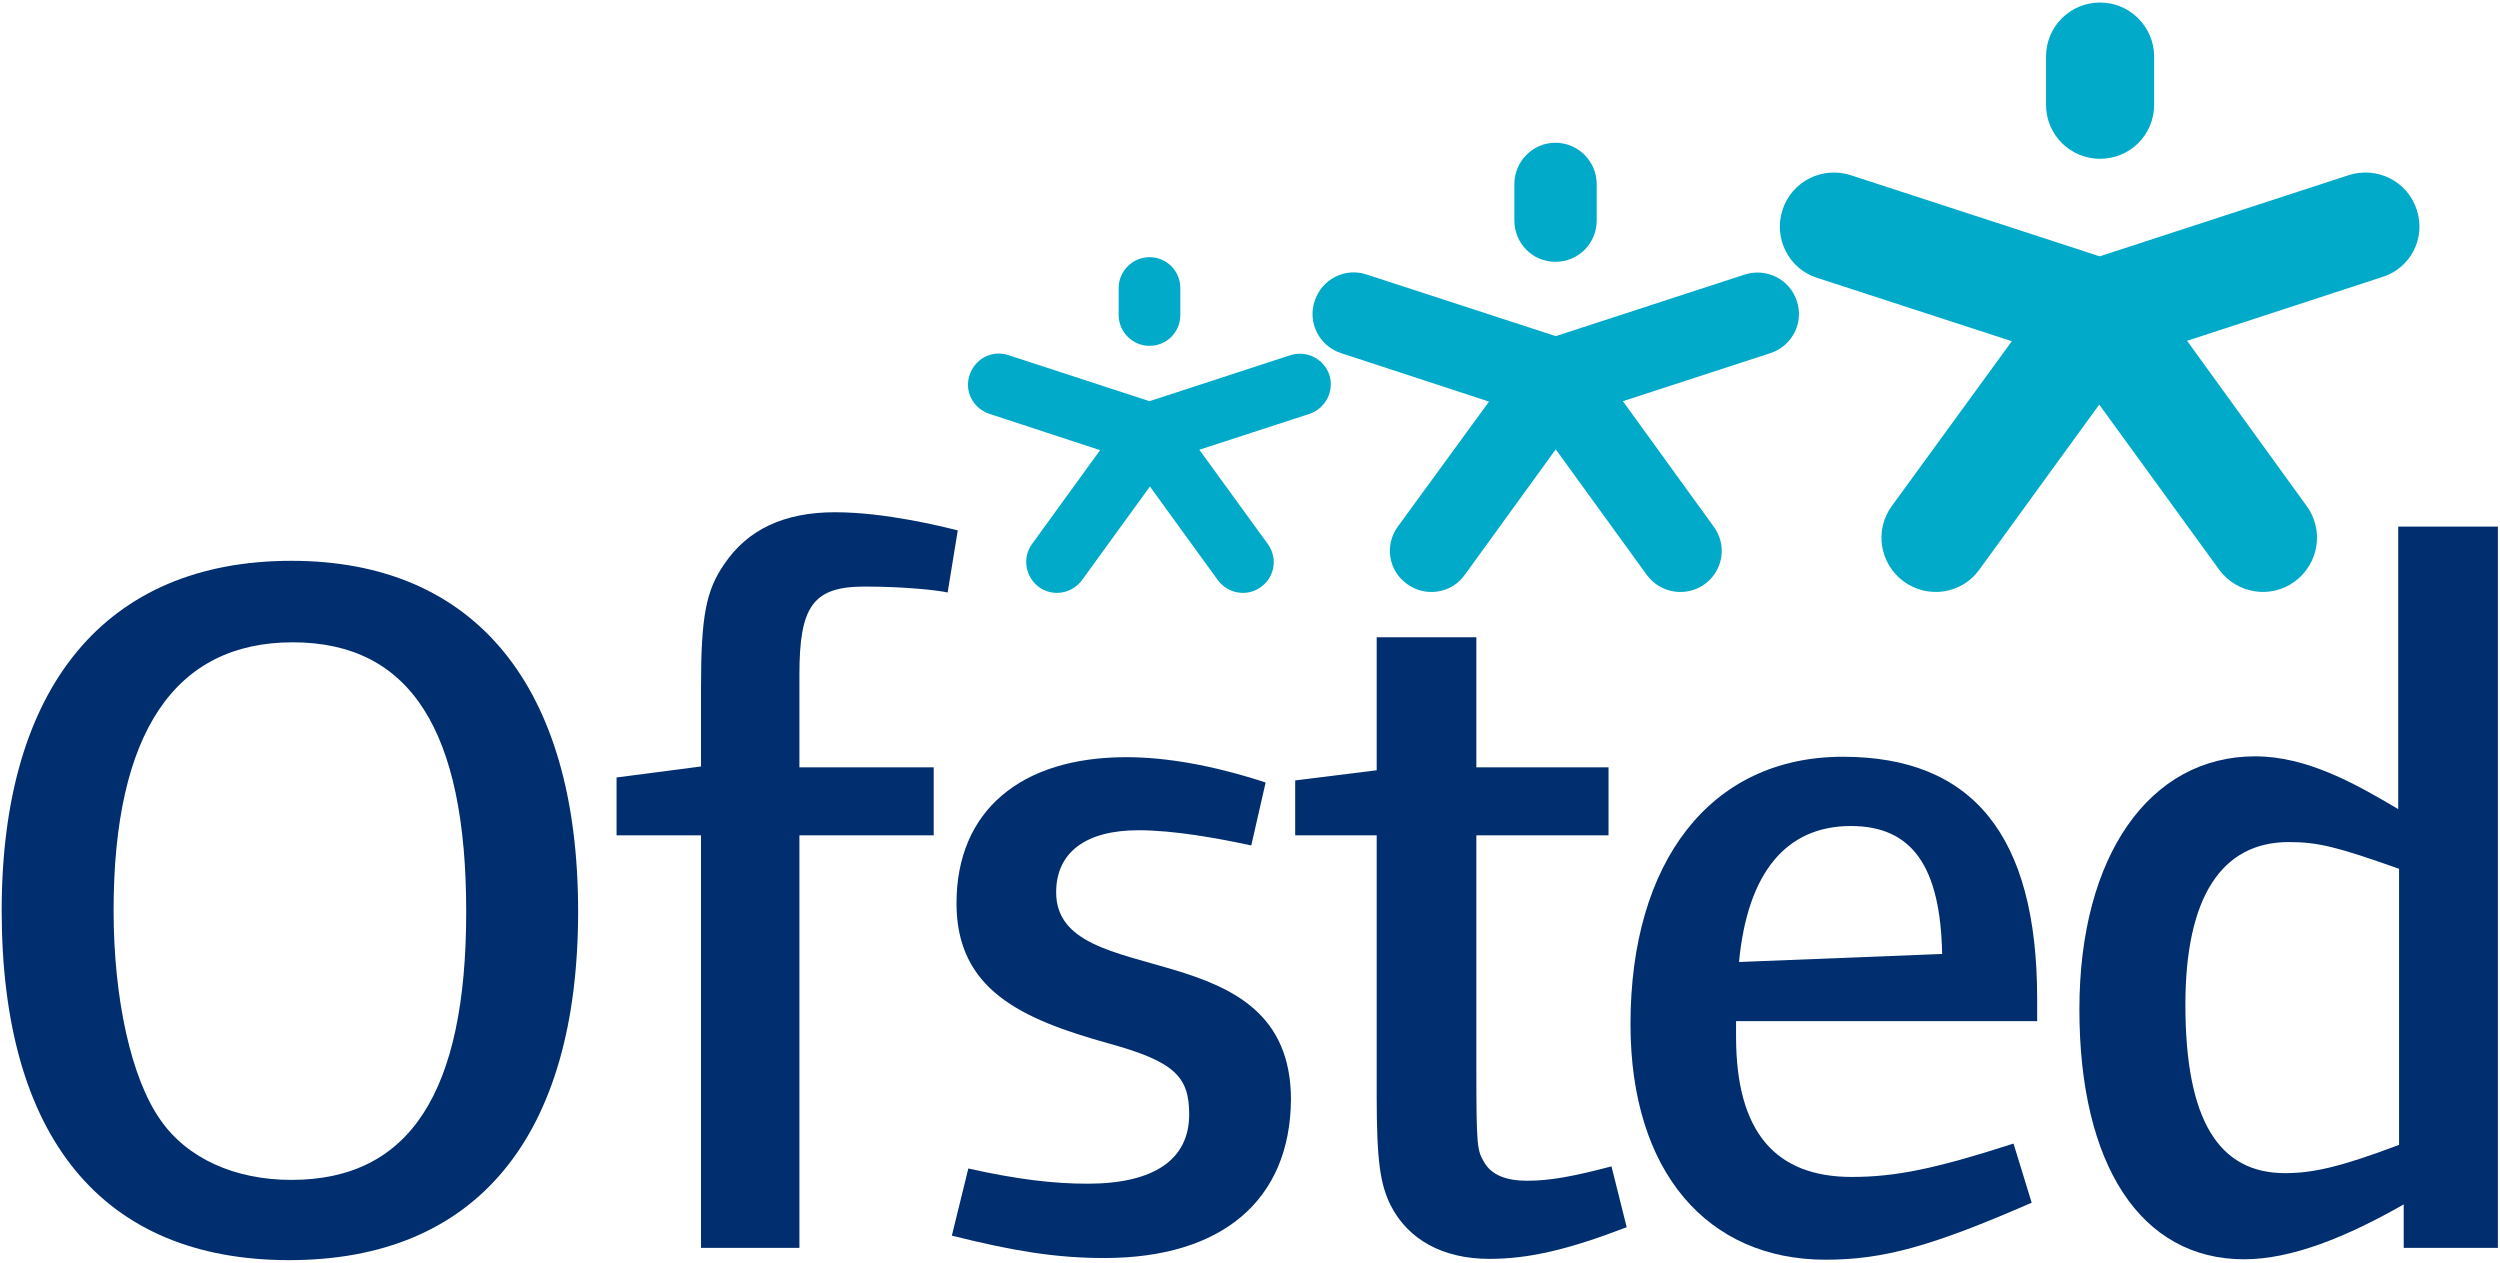
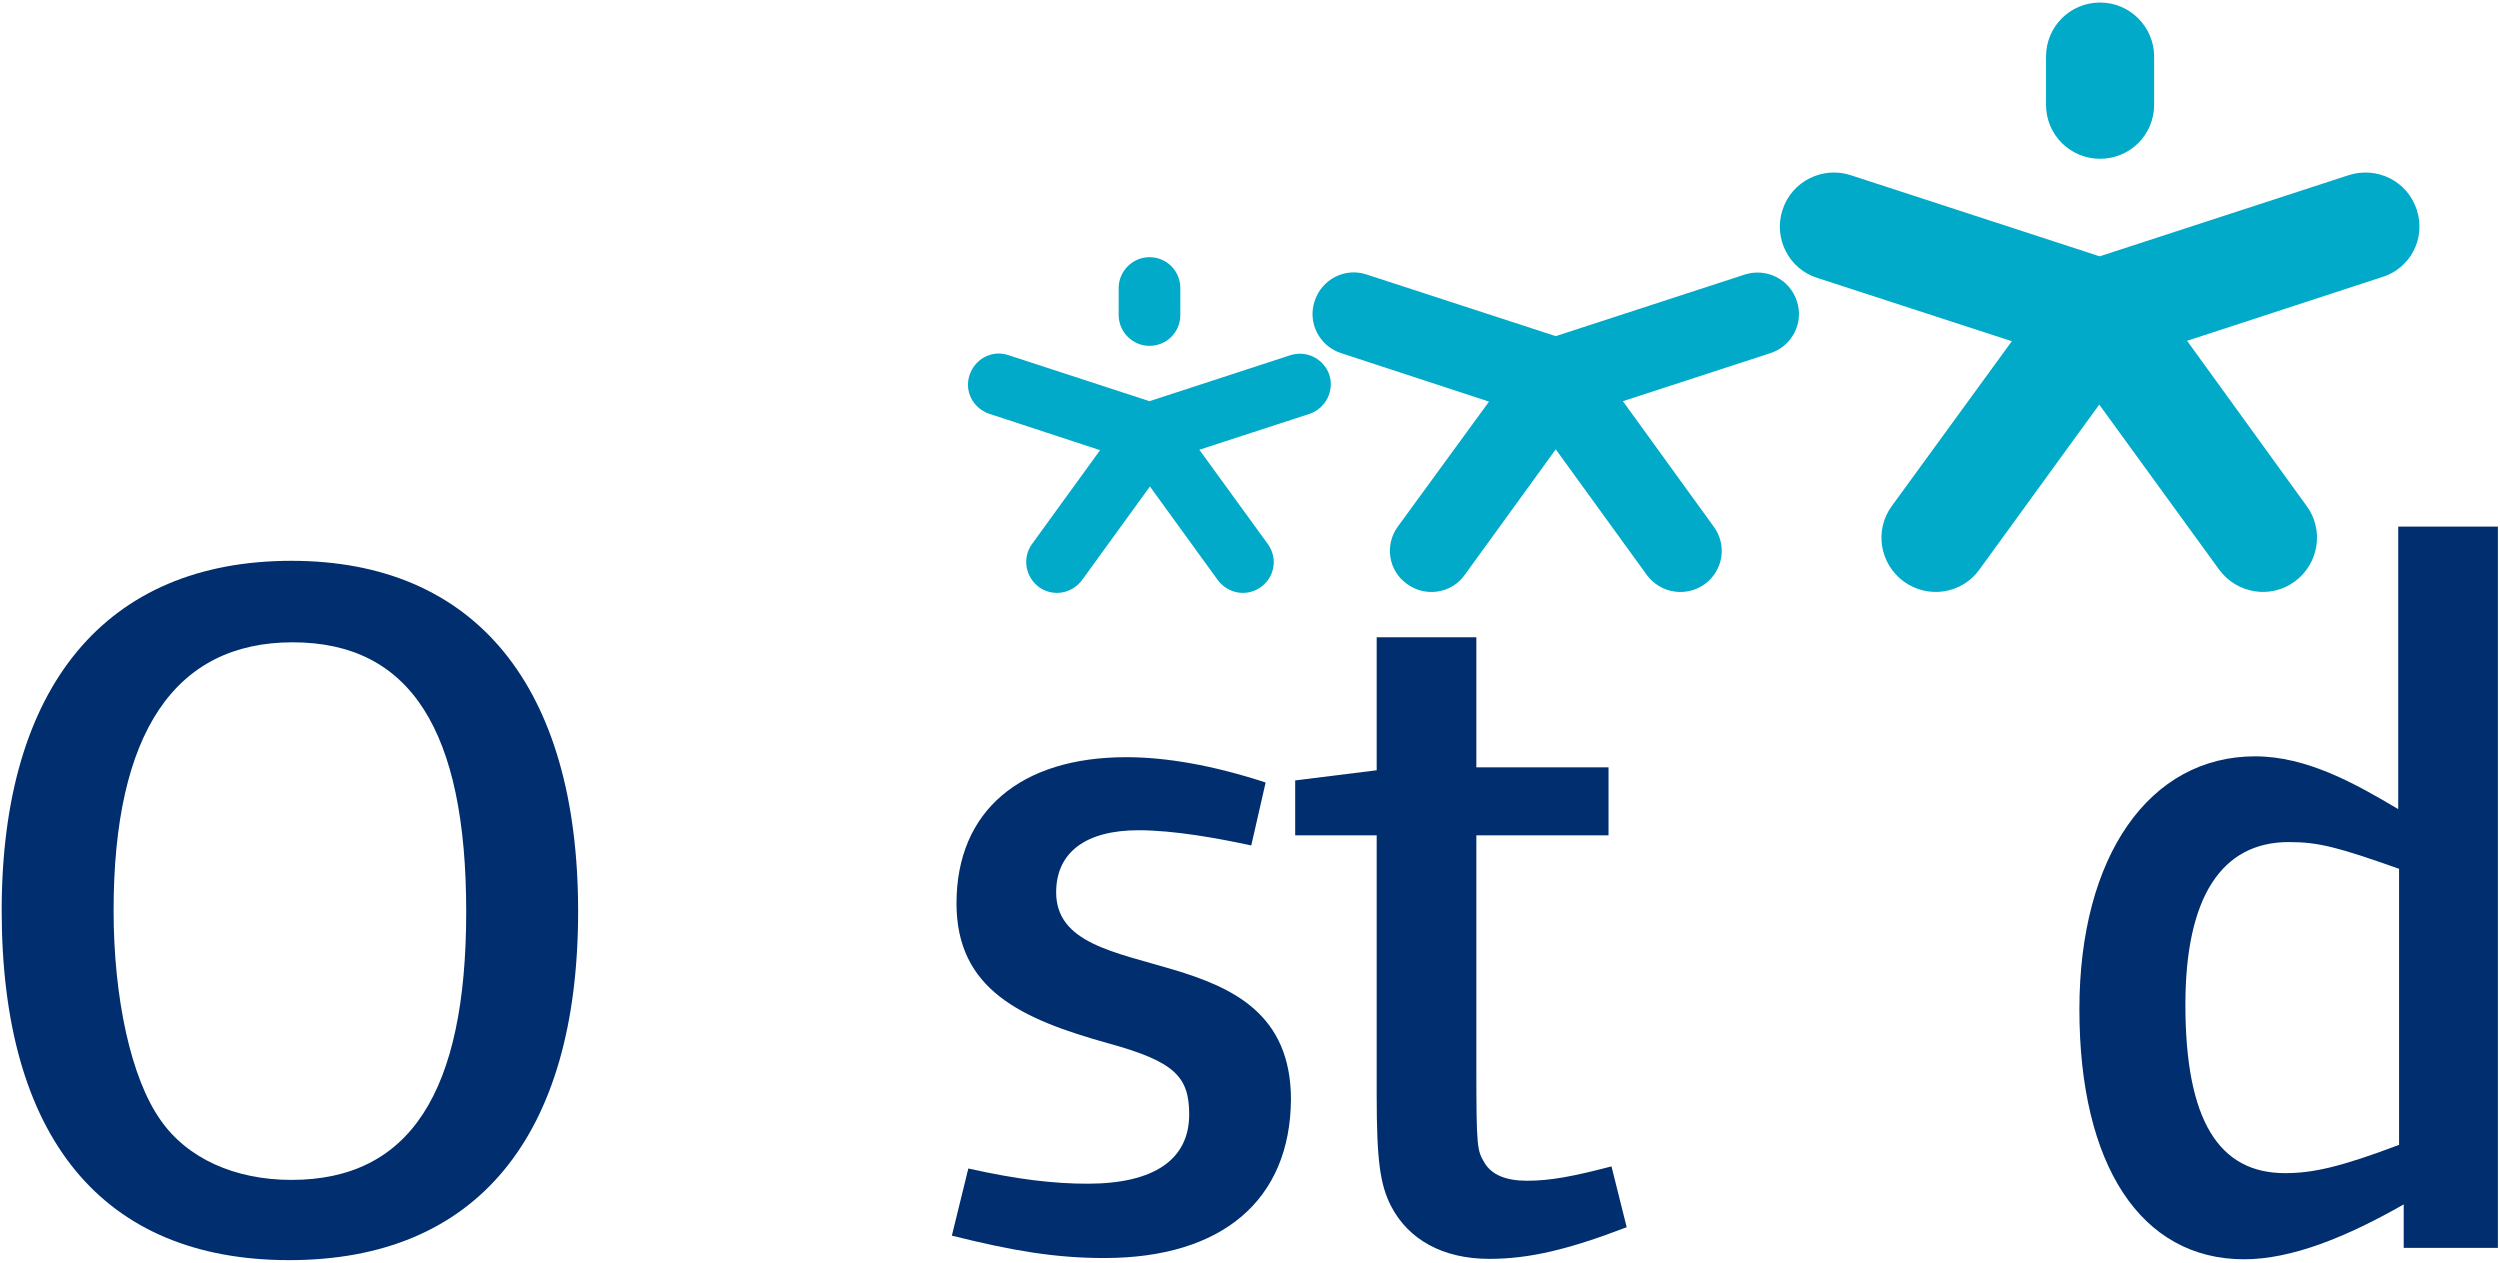
<svg xmlns="http://www.w3.org/2000/svg" width="592" height="299" viewBox="0 0 592 299" fill="none">
  <g clip-path="url(#clip0_2884_893)">
    <path d="M484.5 13.4C484.5 6.3 490.2 0.6 497.3 0.6C504.4 0.6 510.1 6.4 510.1 13.4V24.8C510.1 31.9 504.4 37.6 497.3 37.6C490.2 37.6 484.5 31.9 484.5 24.8V13.4Z" fill="#00AAC8" />
    <path d="M572.3 49.7C570.1 42.9 562.9 39.3 556.1 41.5L497.2 60.7L438.3 41.5C431.6 39.3 424.3 42.9 422.1 49.7C419.9 56.4 423.6 63.7 430.3 65.8L476.4 80.8L448 119.8C443.8 125.5 445.1 133.5 450.8 137.7C456.6 141.9 464.6 140.6 468.7 134.9L497.1 95.8L525.5 134.9C529.7 140.6 537.7 141.9 543.4 137.7C549.1 133.5 550.4 125.5 546.2 119.8L517.9 80.7L563.8 65.7C570.8 63.7 574.5 56.4 572.3 49.7Z" fill="#00AAC8" />
-     <path d="M358.6 43.6C358.6 38.2 363 33.8 368.3 33.8C373.7 33.8 378.1 38.2 378.1 43.6V52.2C378.1 57.6 373.8 62 368.3 62C362.9 62 358.6 57.6 358.6 52.2V43.6Z" fill="#00AAC8" />
    <path d="M425.5 71.3C423.8 66.1 418.3 63.4 413.2 65L368.4 79.6L323.6 65C318.5 63.3 313 66.1 311.3 71.3C309.6 76.4 312.4 81.9 317.5 83.6L352.6 95.1L331 124.7C327.8 129.1 328.8 135.2 333.2 138.3C337.6 141.5 343.7 140.5 346.8 136.2L368.4 106.4L390 136.2C393.2 140.5 399.3 141.5 403.7 138.3C408.1 135.1 409 129 405.8 124.7L384.3 95L419.3 83.6C424.4 81.9 427.2 76.4 425.5 71.3Z" fill="#00AAC8" />
    <path d="M264.9 68.2C264.9 64.2 268.2 60.9 272.2 60.9C276.3 60.9 279.5 64.2 279.5 68.2V74.6C279.5 78.6 276.3 81.9 272.2 81.9C268.2 81.9 264.9 78.6 264.9 74.6V68.2Z" fill="#00AAC8" />
    <path d="M314.8 88.8C313.5 85 309.5 82.9 305.6 84.1L272.2 95L238.8 84.1C235 82.8 230.9 84.9 229.6 88.8C228.3 92.6 230.4 96.7 234.3 98L260.5 106.6L244.4 128.8C242 132.1 242.8 136.6 246 139C249.3 141.4 253.8 140.6 256.2 137.4L272.3 115.2L288.4 137.4C290.8 140.6 295.3 141.4 298.6 139C301.9 136.6 302.6 132.1 300.2 128.8L284 106.5L310.1 98C313.9 96.7 316 92.6 314.8 88.8Z" fill="#00AAC8" />
    <path d="M68.5 298.4C24.2 298.4 0.4 269.3 0.4 215.6C0.4 162.4 25.2 132.8 69 132.8C112.6 132.8 136.9 162.6 136.9 215.8C136.9 269.2 112.8 298.4 68.5 298.4ZM69.3 152.1C41.4 152.1 26.9 173.5 26.9 215.6C26.9 236.3 31 255.3 38 265.2C44.3 274.3 55.6 279.4 69 279.4C96.9 279.4 110.4 258.9 110.4 215.9C110.4 173 97.2 152.1 69.3 152.1Z" fill="#002E6E" />
-     <path d="M224.4 140.3C222.2 139.8 214.5 138.9 204.7 138.9C192.4 138.9 189.3 143.7 189.3 159.8V181.7H221.1V197.8H189.3V295.5H166V197.8H146V184.1L166 181.5V162.7C166 145.9 167.2 139.8 171.5 133.6C177 125.4 185.7 121.3 197.7 121.3C209.7 121.3 223.2 124.7 226.8 125.6L224.4 140.3Z" fill="#002E6E" />
    <path d="M261.5 297.9C249.9 297.9 239.8 296.2 225.4 292.6L229.3 276.7C240.9 279.3 249.5 280.3 257.5 280.3C273.4 280.3 281.6 274.5 281.6 263.9C281.6 255 278.2 251.4 262.6 247.1C241.7 241.3 226.5 234.3 226.5 213.9C226.5 192 241.7 179.3 266.7 179.3C276.1 179.3 287.2 181.2 299.7 185.3L296.3 200.2C288.4 198.5 278 196.6 269.6 196.6C257.3 196.6 250.1 201.7 250.1 211.3C250.1 235.4 305.7 219.7 305.7 260.4C305.5 284.2 289.4 297.9 261.5 297.9Z" fill="#002E6E" />
    <path d="M352.7 298.1C341.6 298.1 333.5 293.5 329.4 285.6C326.8 280.5 326 274.8 326 259.4V197.8H306.7V184.8L326 182.4V150.9H349.6V181.7H380.9V197.8H349.6V252.7C349.6 271.9 349.8 272.4 351.5 275.3C353.2 278.2 356.6 279.6 361.6 279.6C367.1 279.6 372.4 278.6 381.6 276.2L385.2 290.6C371.4 295.9 362.1 298.1 352.7 298.1Z" fill="#002E6E" />
-     <path d="M411.1 241.6V245.5C411.1 268.4 420.7 278.7 438.5 278.7C448.8 278.7 458.2 276.8 476.8 270.8L481.1 284.8C457.5 295.1 446 298.3 432.3 298.3C404.4 298.3 386.1 277.6 386.1 242.5C386.1 204.2 404.9 179.2 436.4 179.2C467 179.2 482.4 197.7 482.4 236.5V241.8H411.1V241.6ZM438.3 195.6C422.9 195.6 413.8 206.7 411.8 227.8L459.9 225.9C459.5 205.2 452.8 195.6 438.3 195.6Z" fill="#002E6E" />
    <path d="M569.2 295.5V285.2C555.7 292.9 542.7 298.2 531.4 298.2C506.9 298.2 492.4 275.8 492.4 239C492.4 202.7 509 179.1 534 179.1C546.3 179.1 557.8 185.6 567.9 191.6V124.7H591.5V295.5H569.2ZM568 205.7C553.6 200.6 549 199.4 542 199.4C526.1 199.4 517.5 212.4 517.5 237.9C517.5 265.3 525.4 277.8 541.1 277.8C547.6 277.8 554.1 276.4 568.1 271.1V205.7H568Z" fill="#002E6E" />
  </g>
  <defs>
    <clipPath id="clip0_2884_893">
      <rect width="592" height="299" fill="white" />
    </clipPath>
  </defs>
</svg>